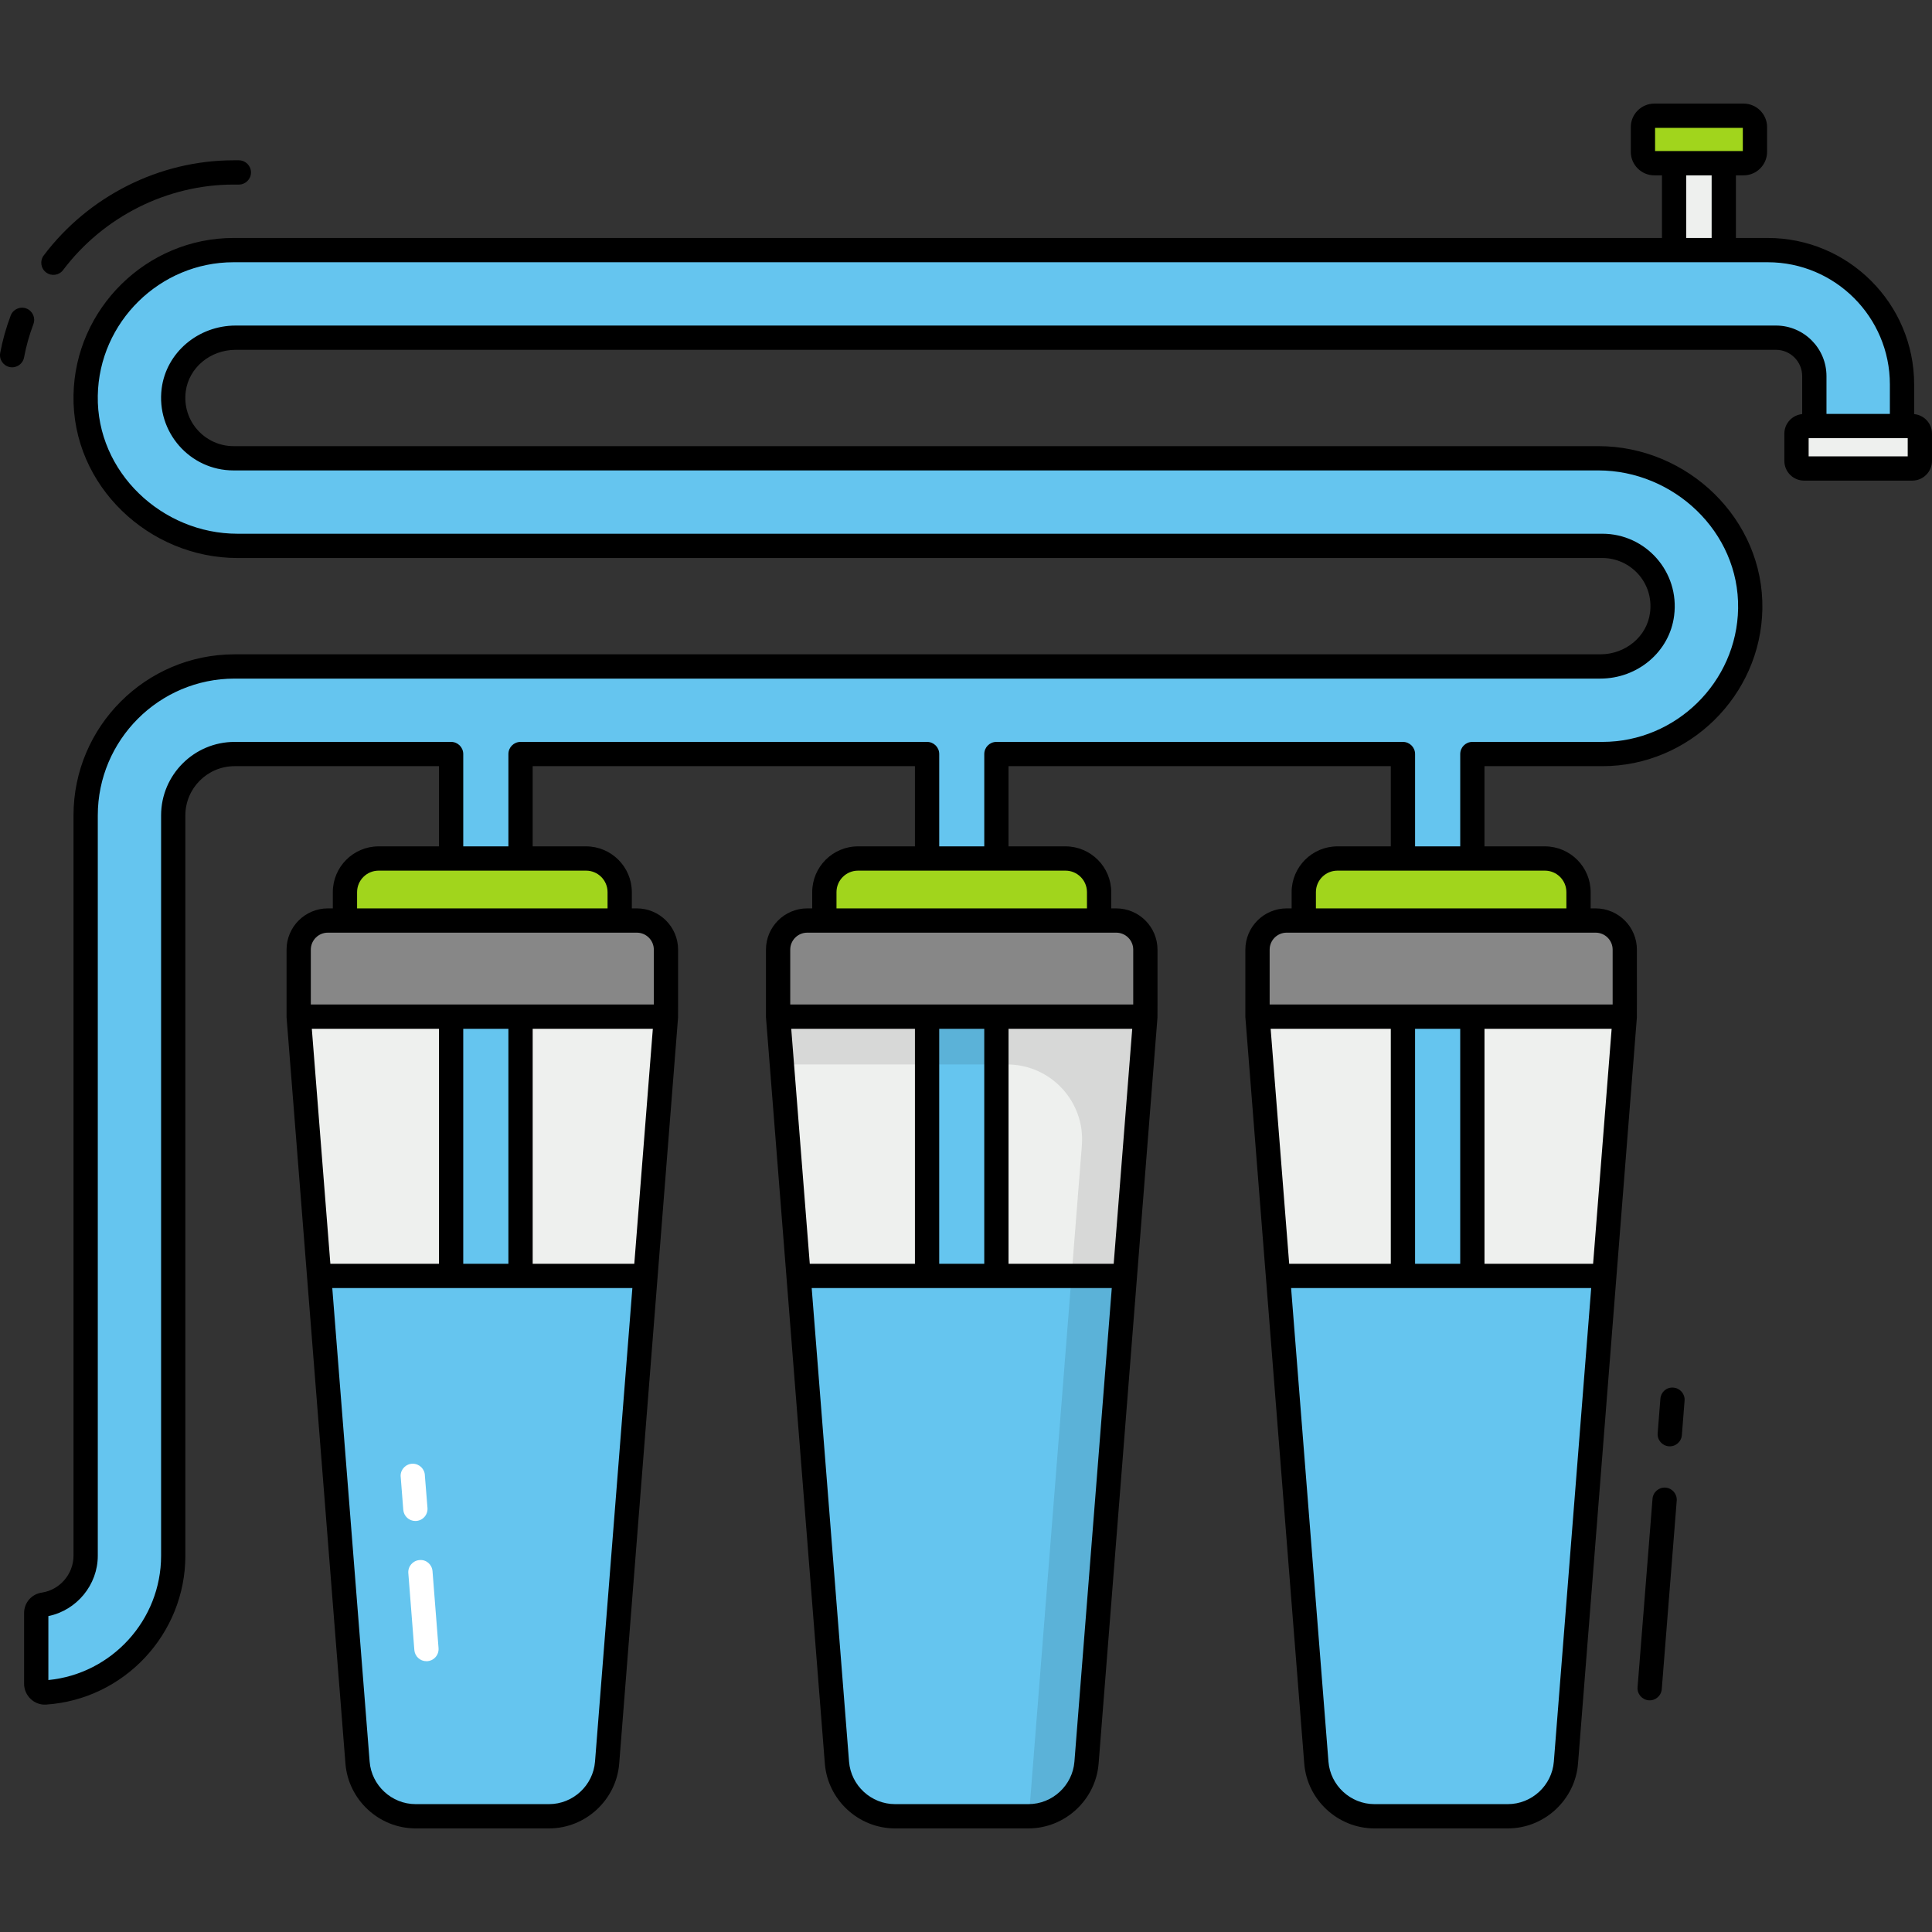
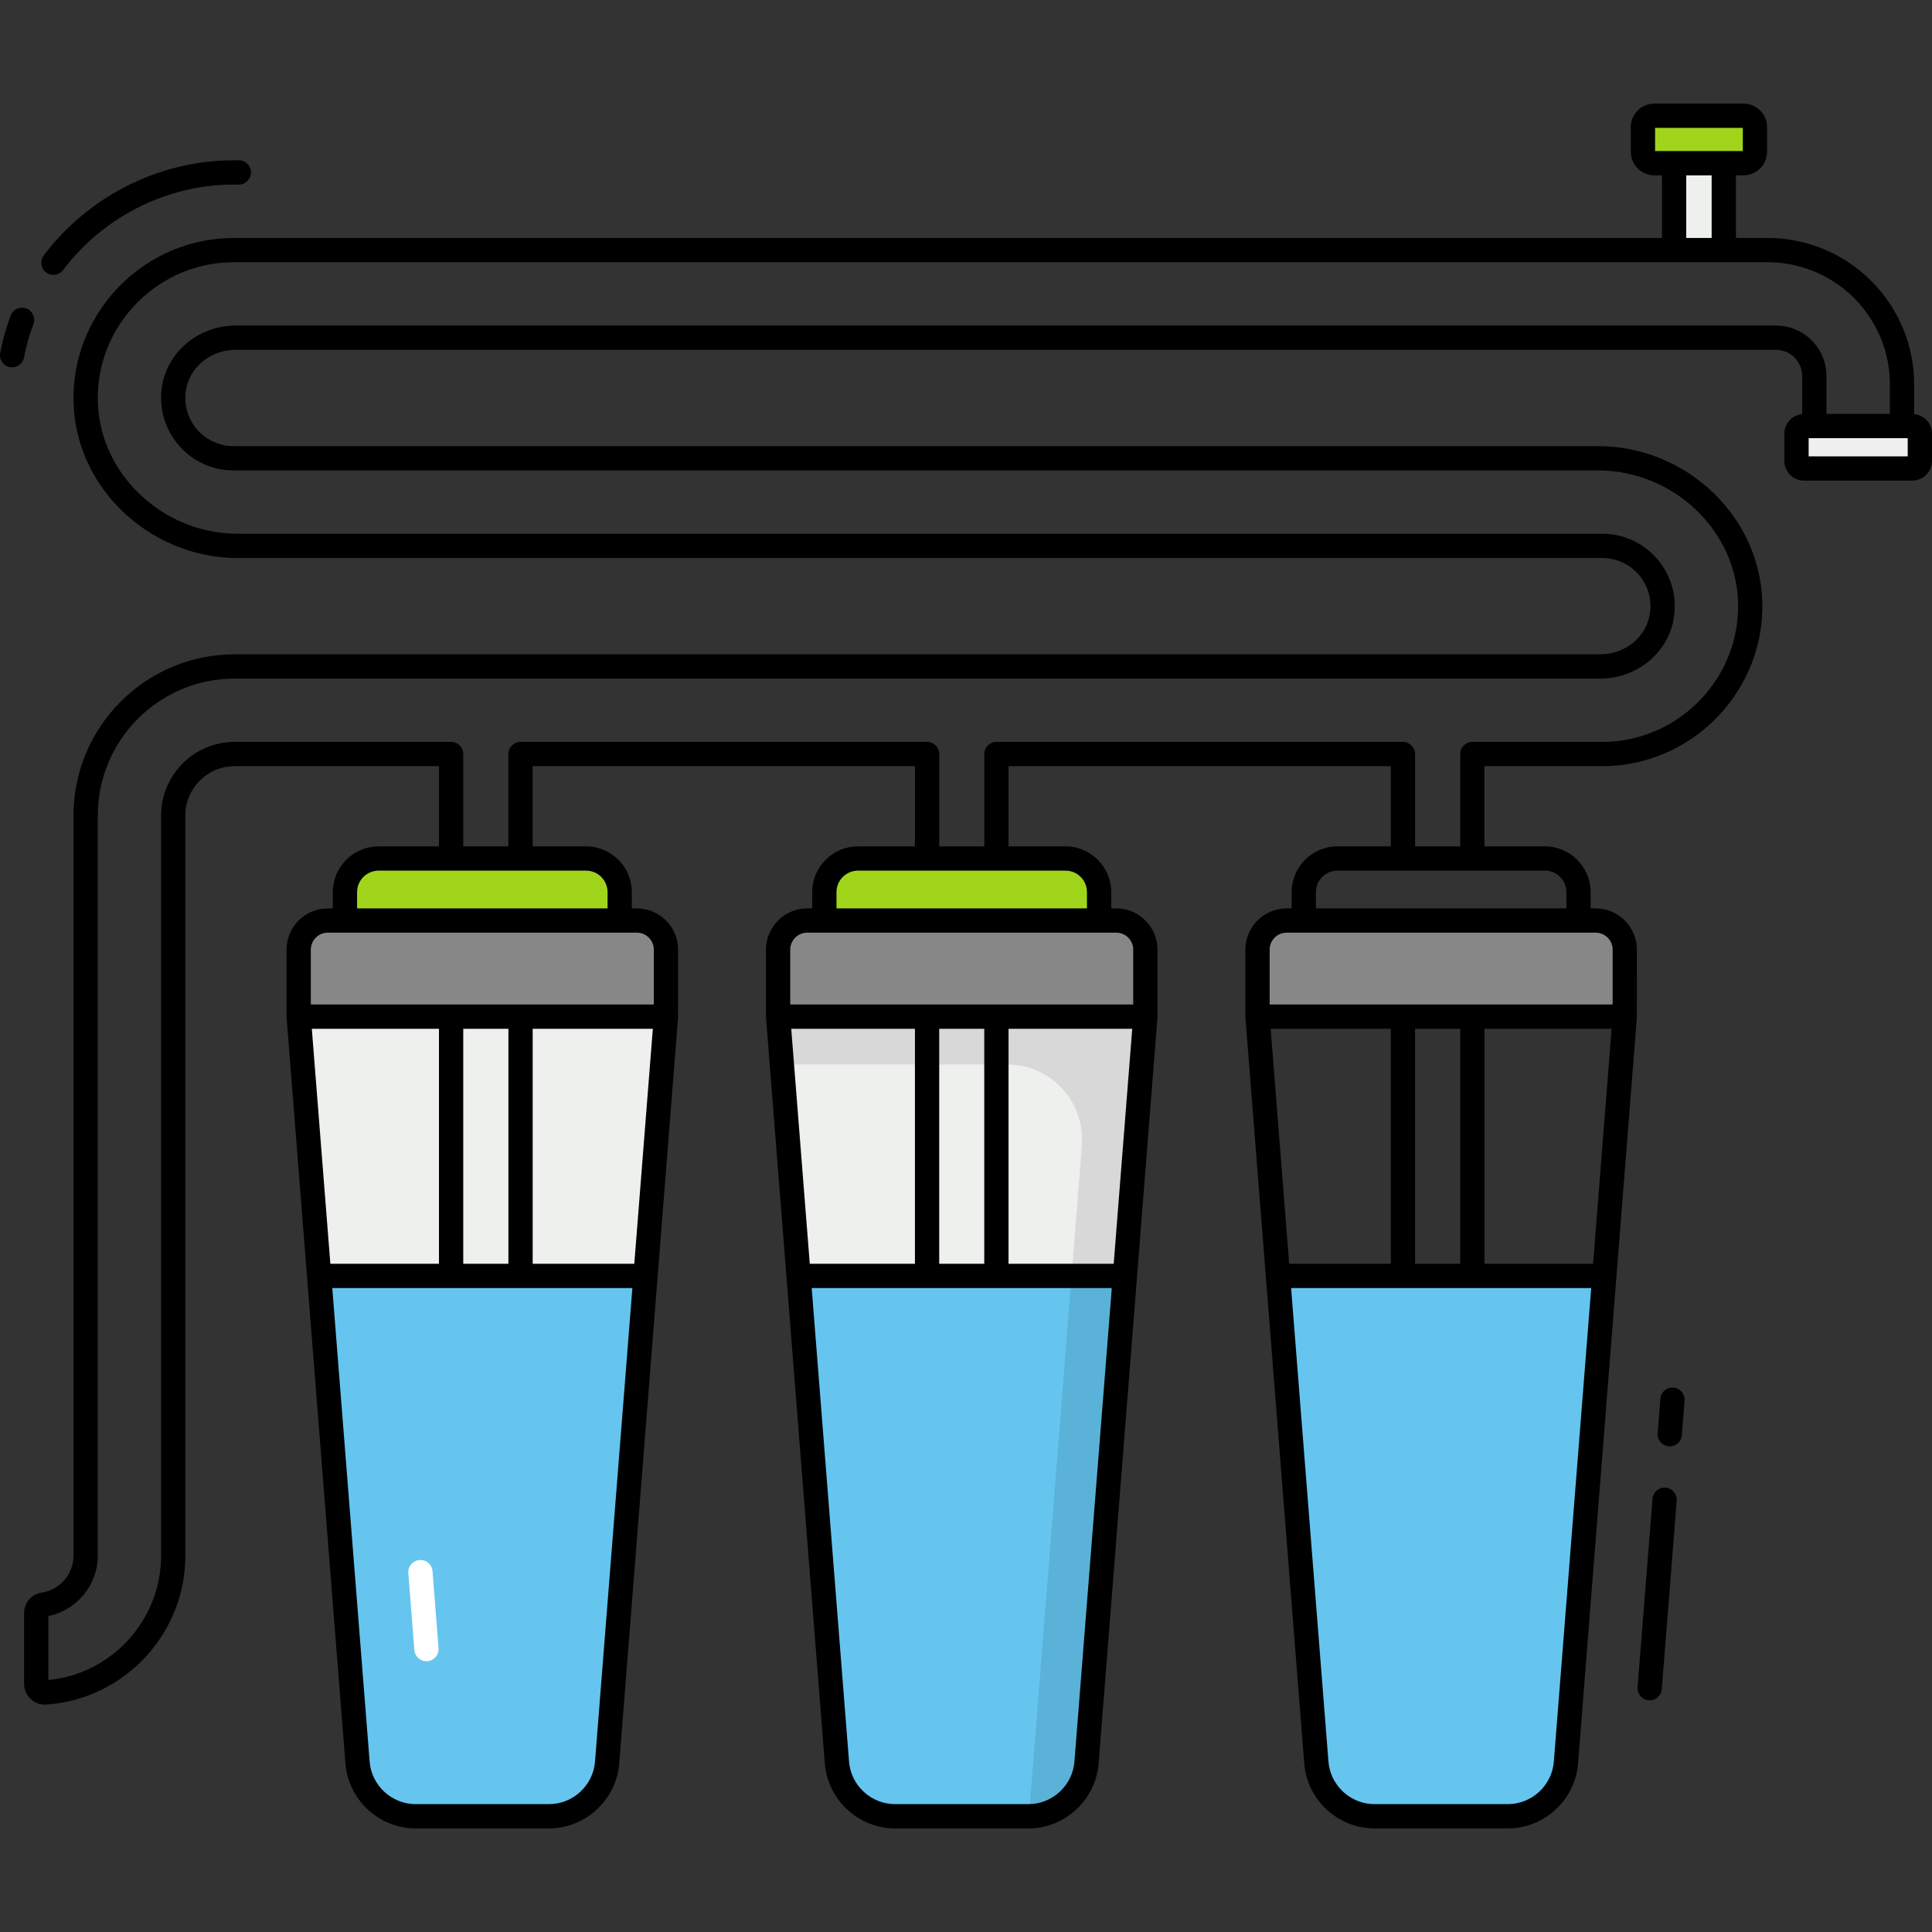
<svg xmlns="http://www.w3.org/2000/svg" enable-background="new 0 0 512 512" height="512" viewBox="0 0 512 512" width="512">
  <rect x="0" y="0" width="512" height="512" fill="#333333" stroke="none" />
  <g id="_x33_0_Water_filter">
    <g>
      <g>
        <path d="m84.577 338.135 10.174 128.972c.633 8.031 7.335 14.225 15.391 14.225h35.358c8.056 0 14.758-6.194 15.391-14.225l10.174-128.972z" />
      </g>
      <g>
        <path d="m211.626 338.135 10.174 128.972c.634 8.031 7.335 14.225 15.391 14.225h35.358c8.056 0 14.757-6.194 15.391-14.225l10.174-128.972z" />
      </g>
      <g>
        <path d="m338.676 338.135 10.174 128.972c.634 8.031 7.335 14.225 15.391 14.225h35.358c8.056 0 14.758-6.194 15.391-14.225l10.174-128.972z" />
      </g>
      <g>
        <path d="m176.486 269.42-15.595 197.687c-.634 8.031-7.335 14.225-15.391 14.225h-35.358c-8.056 0-14.757-6.194-15.391-14.225l-15.595-197.687z" fill="#eef0ee" />
      </g>
      <g>
        <path d="m303.536 269.42-15.595 197.687c-.634 8.031-7.335 14.225-15.391 14.225h-35.358c-8.056 0-14.757-6.194-15.391-14.225l-15.595-197.687z" fill="#eef0ee" />
      </g>
      <g>
-         <path d="m430.585 269.42-15.595 197.687c-.634 8.031-7.335 14.225-15.391 14.225h-35.358c-8.056 0-14.757-6.194-15.391-14.225l-15.595-197.687z" fill="#eef0ee" />
-       </g>
+         </g>
      <g>
        <path d="m84.577 338.135 10.174 128.972c.633 8.031 7.335 14.225 15.391 14.225h35.358c8.056 0 14.758-6.194 15.391-14.225l10.174-128.972z" fill="#65c5ef" />
      </g>
      <g>
        <path d="m211.626 338.135 10.174 128.972c.634 8.031 7.335 14.225 15.391 14.225h35.358c8.056 0 14.757-6.194 15.391-14.225l10.174-128.972z" fill="#65c5ef" />
      </g>
      <g>
        <path d="m338.676 338.135 10.174 128.972c.634 8.031 7.335 14.225 15.391 14.225h35.358c8.056 0 14.758-6.194 15.391-14.225l10.174-128.972z" fill="#65c5ef" />
      </g>
      <g>
        <g>
          <path d="m113.01 440.236c-1.663 0-3.073-1.279-3.204-2.965l-1.596-20.379c-.138-1.772 1.184-3.319 2.955-3.458 1.802-.181 3.322 1.186 3.458 2.955l1.596 20.379c.146 1.87-1.329 3.468-3.209 3.468z" fill="#fff" />
        </g>
      </g>
      <g>
        <g>
-           <path d="m110.078 403.081c-1.661 0-3.068-1.277-3.204-2.96-.554-6.998-.706-8.763-.706-9.006 0-1.777 1.44-3.216 3.216-3.216 1.777 0 3.216 1.44 3.216 3.216v.025l.686 8.468c.148 1.858-1.314 3.473-3.208 3.473z" fill="#fff" />
-         </g>
+           </g>
      </g>
      <g>
        <path d="m506.775 124.152h-28.674c-1.109 0-2.008-.899-2.008-2.008v-7.229c0-1.109.899-2.008 2.008-2.008h28.674c1.109 0 2.008.899 2.008 2.008v7.229c0 1.109-.899 2.008-2.008 2.008z" fill="#eef0ee" />
      </g>
      <g>
        <path d="m443.657 43.253h13.165v23.032h-13.165z" fill="#eef0ee" />
      </g>
      <g>
        <path d="m438.414 30.669h23.651c1.667 0 3.018 1.351 3.018 3.018v6.547c0 1.667-1.351 3.018-3.018 3.018h-23.651c-1.667 0-3.018-1.351-3.018-3.018v-6.547c-.001-1.667 1.351-3.018 3.018-3.018z" fill="#a1d51c" />
      </g>
      <g>
-         <path d="m504.053 101.869v11.039h-23.235v-13.226c0-5.635-4.529-10.19-10.164-10.19h-408.203c-8.131 0-15.387 5.841-16.417 13.869-1.235 9.752 6.356 18.089 15.851 18.089h361.706c21.949 0 40.604 17.96 40.244 39.858-.36 21.306-17.806 38.52-39.189 38.52h-34.454v138.306h-18.398v-138.306h-107.738v138.306h-18.372v-138.306h-107.737v138.306h-18.398v-138.306h-57.381c-8.98 0-16.262 7.282-16.262 16.262v196.202c0 19.221-15.001 34.969-33.914 36.23-1.312.077-2.393-1.029-2.393-2.316v-18.706c0-1.158.823-2.11 1.981-2.264 6.278-.978 11.116-6.407 11.116-12.943v-196.202c0-21.795 17.677-39.472 39.472-39.472h361.912c8.131 0 15.387-5.841 16.391-13.869 1.261-9.752-6.33-18.089-15.825-18.089h-361.732c-21.897 0-40.604-17.935-40.218-39.858.36-21.28 17.806-38.52 39.189-38.52h406.581c19.659 0 35.587 15.927 35.587 35.586z" fill="#65c5ef" />
-       </g>
+         </g>
      <g>
        <path d="m12.103 428.408c-.01.003-.018.003-.028.005.01-.003.018-.003.028-.005z" />
      </g>
      <g>
        <path d="m176.486 251.669v17.751h-97.33v-17.751c0-4.263 3.456-7.719 7.719-7.719h81.891c4.264 0 7.72 3.456 7.72 7.719z" fill="#878787" />
      </g>
      <g>
        <path d="m164.227 243.95v-7.523c0-4.924-3.992-8.916-8.916-8.916h-54.98c-4.924 0-8.916 3.992-8.916 8.916v7.523z" fill="#a1d51c" />
      </g>
      <g>
        <path d="m303.536 251.669v17.751h-97.33v-17.751c0-4.263 3.456-7.719 7.719-7.719h81.891c4.264 0 7.72 3.456 7.72 7.719z" fill="#878787" />
      </g>
      <g>
        <path d="m291.277 243.95v-7.523c0-4.924-3.992-8.916-8.916-8.916h-54.98c-4.924 0-8.916 3.992-8.916 8.916v7.523z" fill="#a1d51c" />
      </g>
      <g>
        <path d="m430.585 251.669v17.751h-97.33v-17.751c0-4.263 3.456-7.719 7.719-7.719h81.891c4.264 0 7.72 3.456 7.72 7.719z" fill="#878787" />
      </g>
      <g>
-         <path d="m418.326 243.95v-7.523c0-4.924-3.992-8.916-8.916-8.916h-54.98c-4.924 0-8.916 3.992-8.916 8.916v7.523z" fill="#a1d51c" />
-       </g>
+         </g>
      <g>
        <g>
          <path d="m443.478 367.735c-1.865-.151-3.319 1.184-3.46 2.953l-.721 9.134c-.141 1.772 1.184 3.319 2.953 3.46 1.738.149 3.318-1.161 3.46-2.953l.721-9.134c.14-1.771-1.184-3.319-2.953-3.46z" />
        </g>
        <g>
          <path d="m441.395 394.238c-1.744-.158-3.322 1.181-3.46 2.953l-3.963 49.945c-.141 1.769 1.181 3.319 2.953 3.46 1.723.152 3.318-1.153 3.46-2.953l3.963-49.945c.14-1.769-1.182-3.319-2.953-3.46z" />
        </g>
        <g>
          <path d="m507.268 109.74v-7.872c0-21.397-17.406-38.803-38.801-38.803h-8.431v-16.595h2.028c3.438 0 6.234-2.797 6.234-6.237v-6.546c0-3.438-2.797-6.234-6.234-6.234h-23.651c-3.438 0-6.234 2.797-6.234 6.234v6.546c0 3.44 2.797 6.237 6.234 6.237h2.025v16.595h-378.554c-22.992 0-42.015 18.7-42.404 41.68-.424 24.075 20.108 43.133 43.434 43.133h361.732c7.426 0 13.661 6.491 12.632 14.471-.787 6.302-6.46 11.054-13.197 11.054h-361.913c-23.538 0-42.688 19.15-42.688 42.688v196.202c0 4.82-3.608 9.019-8.33 9.752-2.762.372-4.767 2.666-4.767 5.455v18.706c0 3.177 2.715 5.748 5.822 5.526 20.701-1.38 36.916-18.703 36.916-39.439v-196.202c0-7.194 5.852-13.047 13.047-13.047h54.164v21.251h-16.002c-6.689 0-12.132 5.443-12.132 12.132v4.307h-1.324c-6.031 0-10.936 4.905-10.936 10.936.008 19.756-.01 17.738.01 18.004l15.597 197.687c.759 9.637 8.928 17.185 18.597 17.185h35.358c9.669 0 17.839-7.549 18.597-17.185 7.713-97.776 12.532-158.858 15.595-197.687.024-.321.004-3.529.01-18.004 0-6.031-4.905-10.936-10.936-10.936h-1.324v-4.307c0-6.689-5.443-12.132-12.132-12.132h-14.147v-21.251h101.305v21.251h-15.087c-6.692 0-12.134 5.443-12.134 12.132v4.307h-1.322c-6.031 0-10.936 4.905-10.936 10.936.008 19.756-.01 17.738.01 18.004 3.131 39.689 12.119 153.622 15.595 197.687.759 9.637 8.928 17.185 18.597 17.185h35.358c9.669 0 17.839-7.549 18.597-17.185 7.713-97.776 12.532-158.858 15.595-197.687.024-.321.004-3.529.01-18.004 0-6.031-4.905-10.936-10.936-10.936h-1.324v-4.307c0-6.689-5.443-12.132-12.132-12.132h-15.087v-21.251h101.305v21.251h-14.147c-6.689 0-12.132 5.443-12.132 12.132v4.307h-1.324c-6.031 0-10.936 4.905-10.936 10.936.008 19.756-.01 17.738.01 18.004 3.131 39.689 12.119 153.622 15.595 197.687.759 9.637 8.928 17.185 18.597 17.185h35.358c9.669 0 17.839-7.549 18.597-17.185 7.713-97.776 12.532-158.858 15.595-197.687.024-.321.004-3.529.01-18.004 0-6.031-4.905-10.936-10.936-10.936h-1.322v-4.307c0-6.689-5.443-12.132-12.132-12.132h-16.004v-21.251h31.24c22.995 0 42.017-18.698 42.404-41.683.392-23.794-19.816-43.128-43.459-43.128h-361.707c-7.44 0-13.665-6.521-12.66-14.464.809-6.307 6.496-11.061 13.228-11.061h408.202c3.832 0 6.948 3.128 6.948 6.973v10.059c-2.643.256-4.724 2.465-4.724 5.174v7.229c0 2.88 2.344 5.224 5.224 5.224h28.674c2.88 0 5.224-2.344 5.224-5.224v-7.229c0-2.71-2.086-4.921-4.732-5.174zm-68.655-75.854h23.254v6.151c-.616 0-24.202 0-23.254 0zm8.259 12.584h6.732v16.595h-6.732zm-278.778 288.448h-26.929v-62.28h31.843zm-33.363 0h-11.966v-62.28h11.966zm-18.399 0h-28.783l-4.914-62.28h33.697zm29.169 143.196h-35.358c-6.335 0-11.687-4.945-12.185-11.26l-9.901-125.503h79.528l-9.9 125.503c-.497 6.315-5.849 11.26-12.184 11.26zm27.77-226.444v14.534h-90.9v-14.534c0-2.483 2.02-4.503 4.503-4.503h81.893c2.483 0 4.504 2.021 4.504 4.503zm-12.261-15.242v4.307h-66.378v-4.307c0-3.144 2.556-5.699 5.699-5.699h54.981c3.143-.001 5.698 2.555 5.698 5.699zm134.132 98.49h-27.869v-62.28h32.782zm-34.302 0h-11.938v-62.28h11.938zm-18.371 0h-27.869l-4.913-62.28h32.782zm30.081 143.196h-35.358c-6.335 0-11.687-4.945-12.185-11.26l-9.9-125.503h79.528l-9.9 125.503c-.498 6.315-5.85 11.26-12.185 11.26zm27.769-226.444v14.534h-90.897v-14.534c0-2.483 2.02-4.503 4.503-4.503h81.891c2.483 0 4.503 2.021 4.503 4.503zm-12.26-15.242v4.307h-66.379v-4.307c0-3.144 2.558-5.699 5.702-5.699h54.978c3.144-.001 5.699 2.555 5.699 5.699zm134.132 98.49h-28.784v-62.28h33.697zm-35.217 0h-11.964v-62.28h11.964zm-18.396 0h-26.929l-4.913-62.28h31.843v62.28zm31.021 143.196h-35.358c-6.335 0-11.687-4.945-12.185-11.26l-9.9-125.503h79.528l-9.9 125.503c-.498 6.315-5.851 11.26-12.185 11.26zm27.769-226.444v14.534h-90.897v-14.534c0-2.483 2.02-4.503 4.503-4.503h81.891c2.483 0 4.503 2.021 4.503 4.503zm-12.258-15.242v4.307h-66.379v-4.307c0-3.144 2.556-5.699 5.699-5.699h54.981c3.144-.001 5.699 2.555 5.699 5.699zm55.544-150.152h-408.202c-9.958 0-18.389 7.169-19.61 16.68-1.458 11.513 7.466 21.711 19.042 21.711h361.707c19.842 0 37.364 16.206 37.027 36.587-.329 19.497-16.464 35.358-35.971 35.358h-34.456c-1.777 0-3.216 1.44-3.216 3.216v24.467h-11.964v-24.467c0-1.777-1.44-3.216-3.216-3.216h-107.738c-1.777 0-3.216 1.44-3.216 3.216v24.467h-11.938v-24.467c0-1.777-1.44-3.216-3.216-3.216h-107.739c-1.777 0-3.216 1.44-3.216 3.216v24.467h-11.966v-24.467c0-1.777-1.44-3.216-3.216-3.216h-57.38c-10.74 0-19.479 8.74-19.479 19.479v196.202c0 17.022-13.054 31.297-29.873 32.936v-16.949c7.518-1.533 13.097-8.277 13.097-15.987v-196.202c0-19.992 16.263-36.255 36.255-36.255h361.913c9.973 0 18.391-7.174 19.577-16.675 1.506-11.622-7.539-21.716-19.012-21.716h-361.733c-19.905 0-37.36-16.278-37.001-36.587.329-19.5 16.467-35.361 35.971-35.361.323 0 406.842 0 406.583 0 17.849 0 32.368 14.522 32.368 32.37v7.822h-16.801v-10.007c0-7.393-6.003-13.406-13.381-13.406zm34.913 34.659h-26.257v-4.812h26.257z" />
        </g>
        <g>
          <path d="m16.719 71.566c10.715-14.185 27.598-22.653 45.166-22.653h1.415c1.777 0 3.216-1.44 3.216-3.216s-1.44-3.216-3.216-3.216h-1.415c-19.572 0-38.376 9.426-50.297 25.211-1.07 1.417-.792 3.433.628 4.503 1.416 1.072 3.438.788 4.503-.629z" />
        </g>
        <g>
          <path d="m6.977 81.748c-1.666-.623-3.518.214-4.144 1.877-1.236 3.284-2.171 6.621-2.779 9.916-.322 1.746.834 3.425 2.581 3.747 1.793.322 3.431-.871 3.747-2.581.538-2.92 1.369-5.888 2.473-8.815.624-1.664-.215-3.518-1.878-4.144z" />
        </g>
      </g>
      <g opacity=".1">
        <path d="m303.528 269.432-15.593 197.668c-.618 8.002-7.308 14.204-15.336 14.229.103-.515.154-1.029.206-1.57l13.902-176.224c.912-11.56-8.223-21.444-19.819-21.444h-59.671l-1.004-12.66h97.315z" />
      </g>
    </g>
  </g>
</svg>